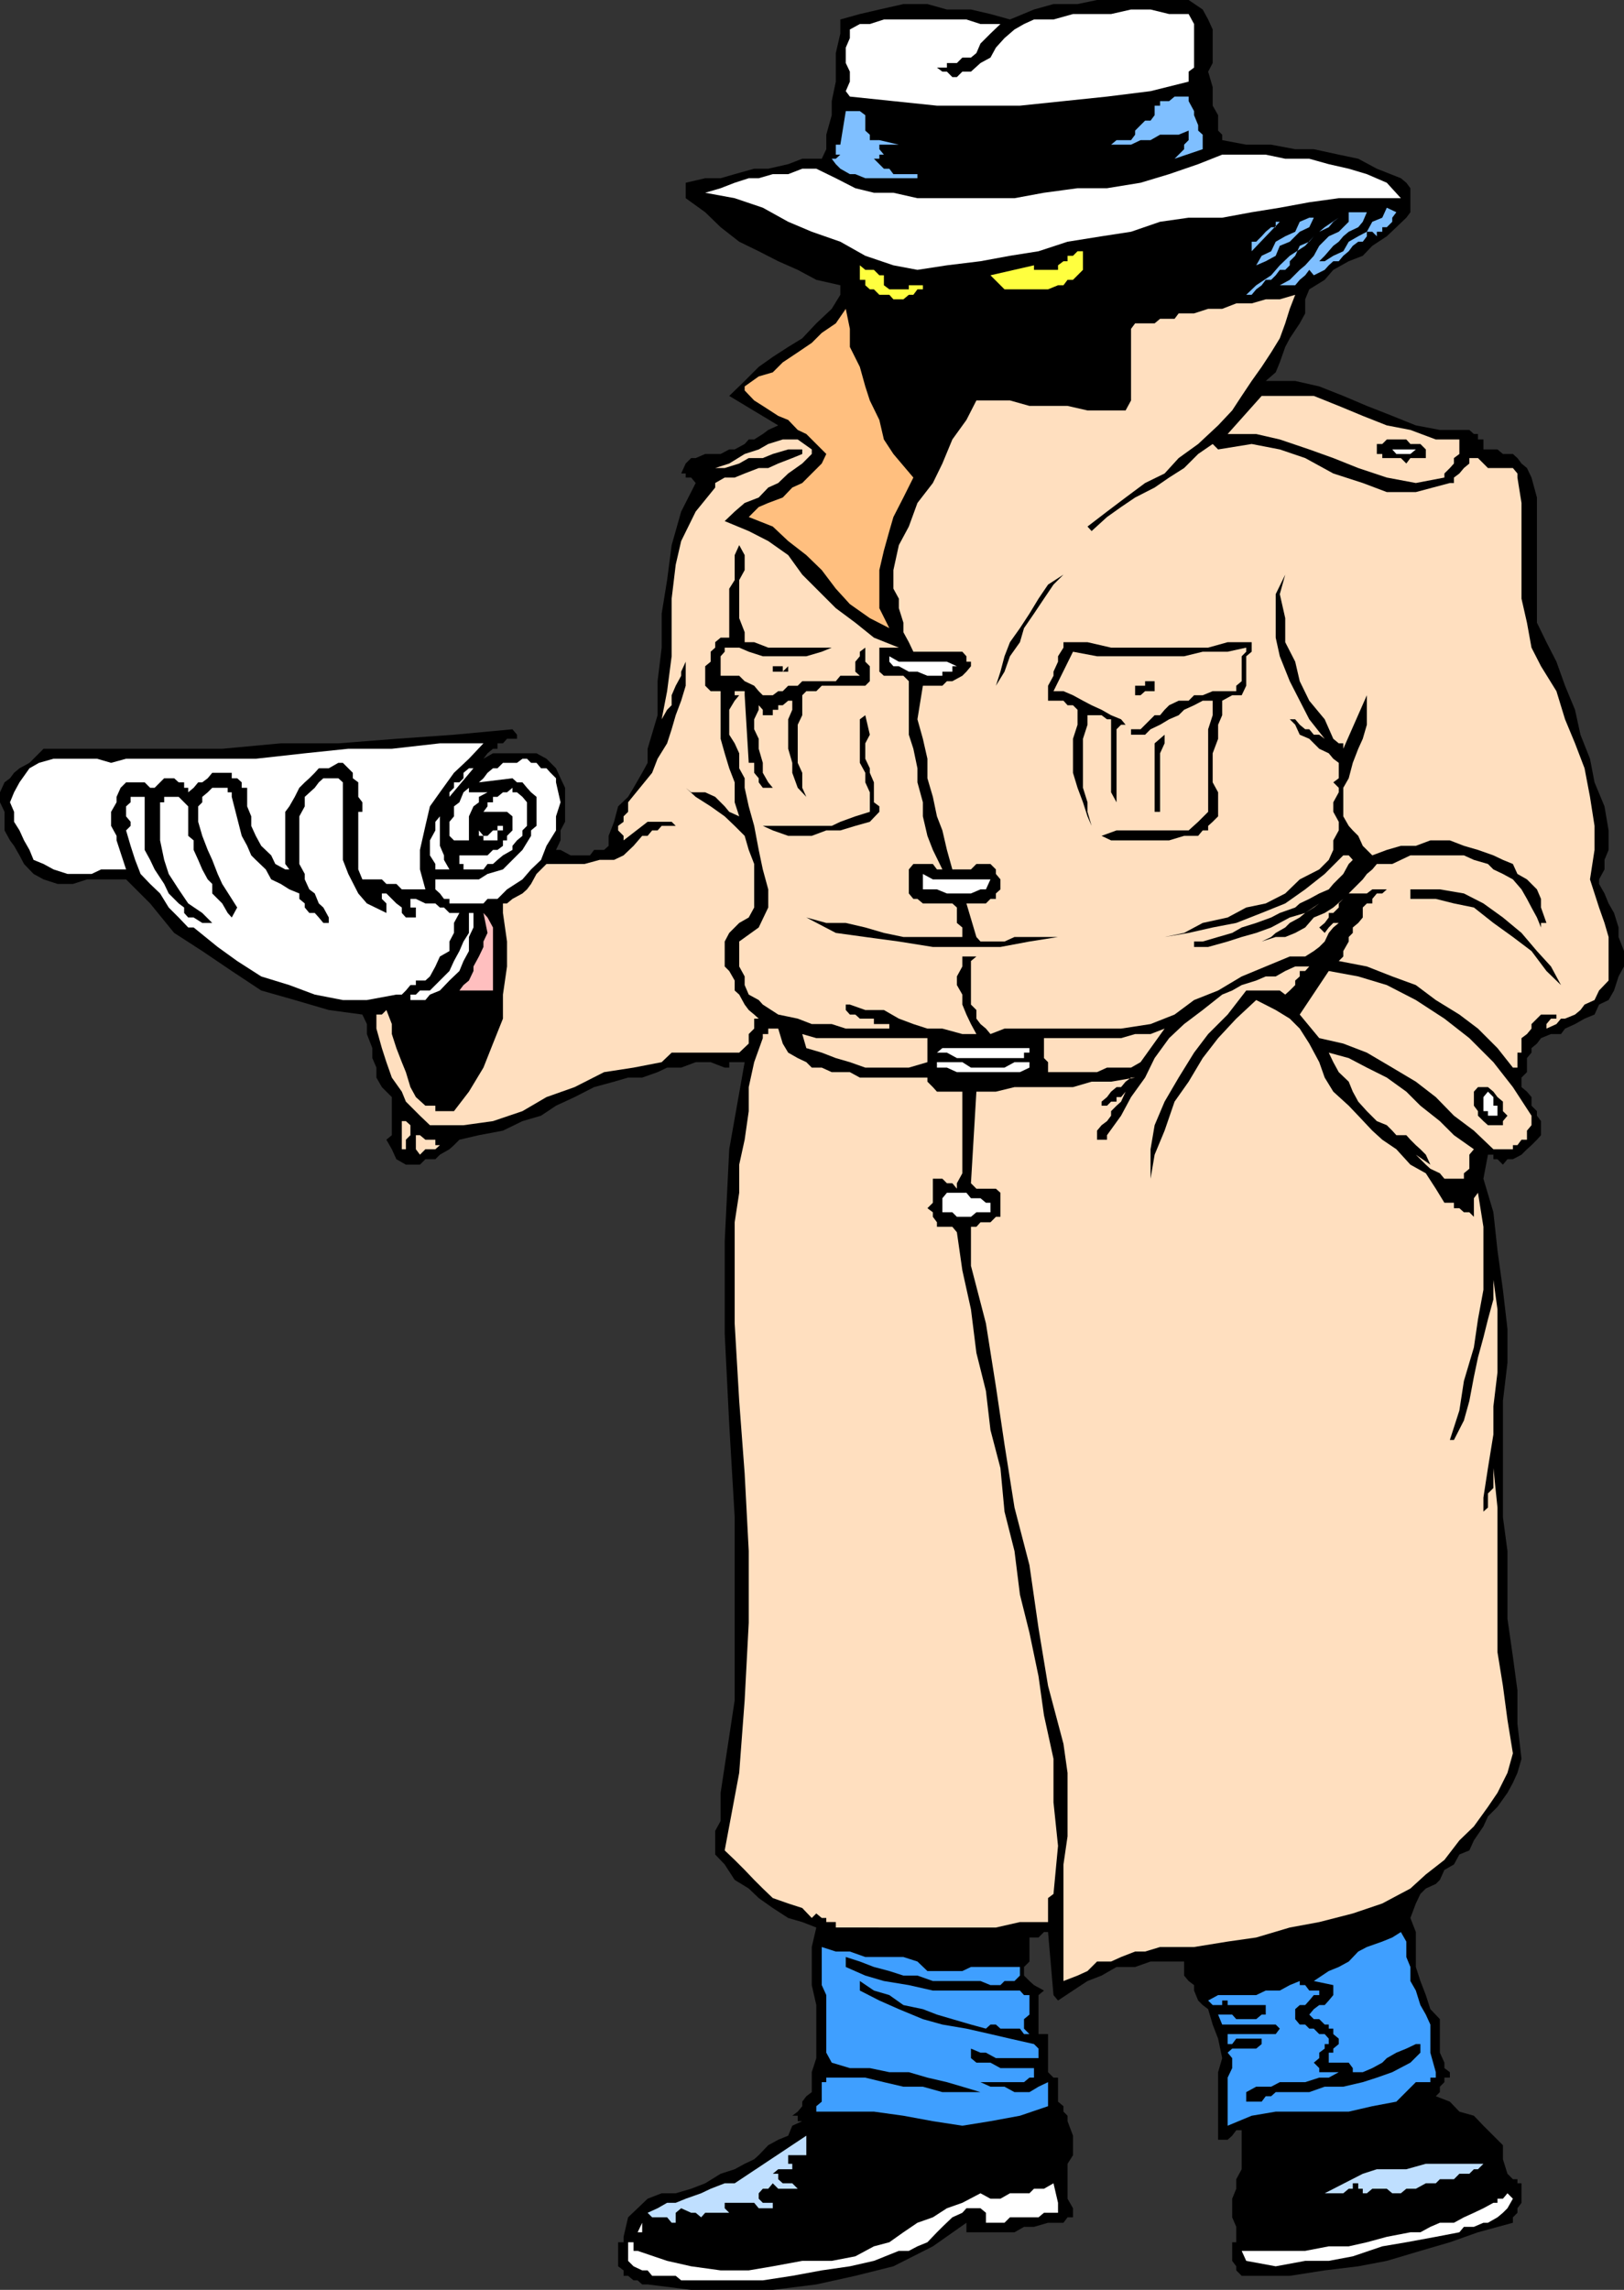
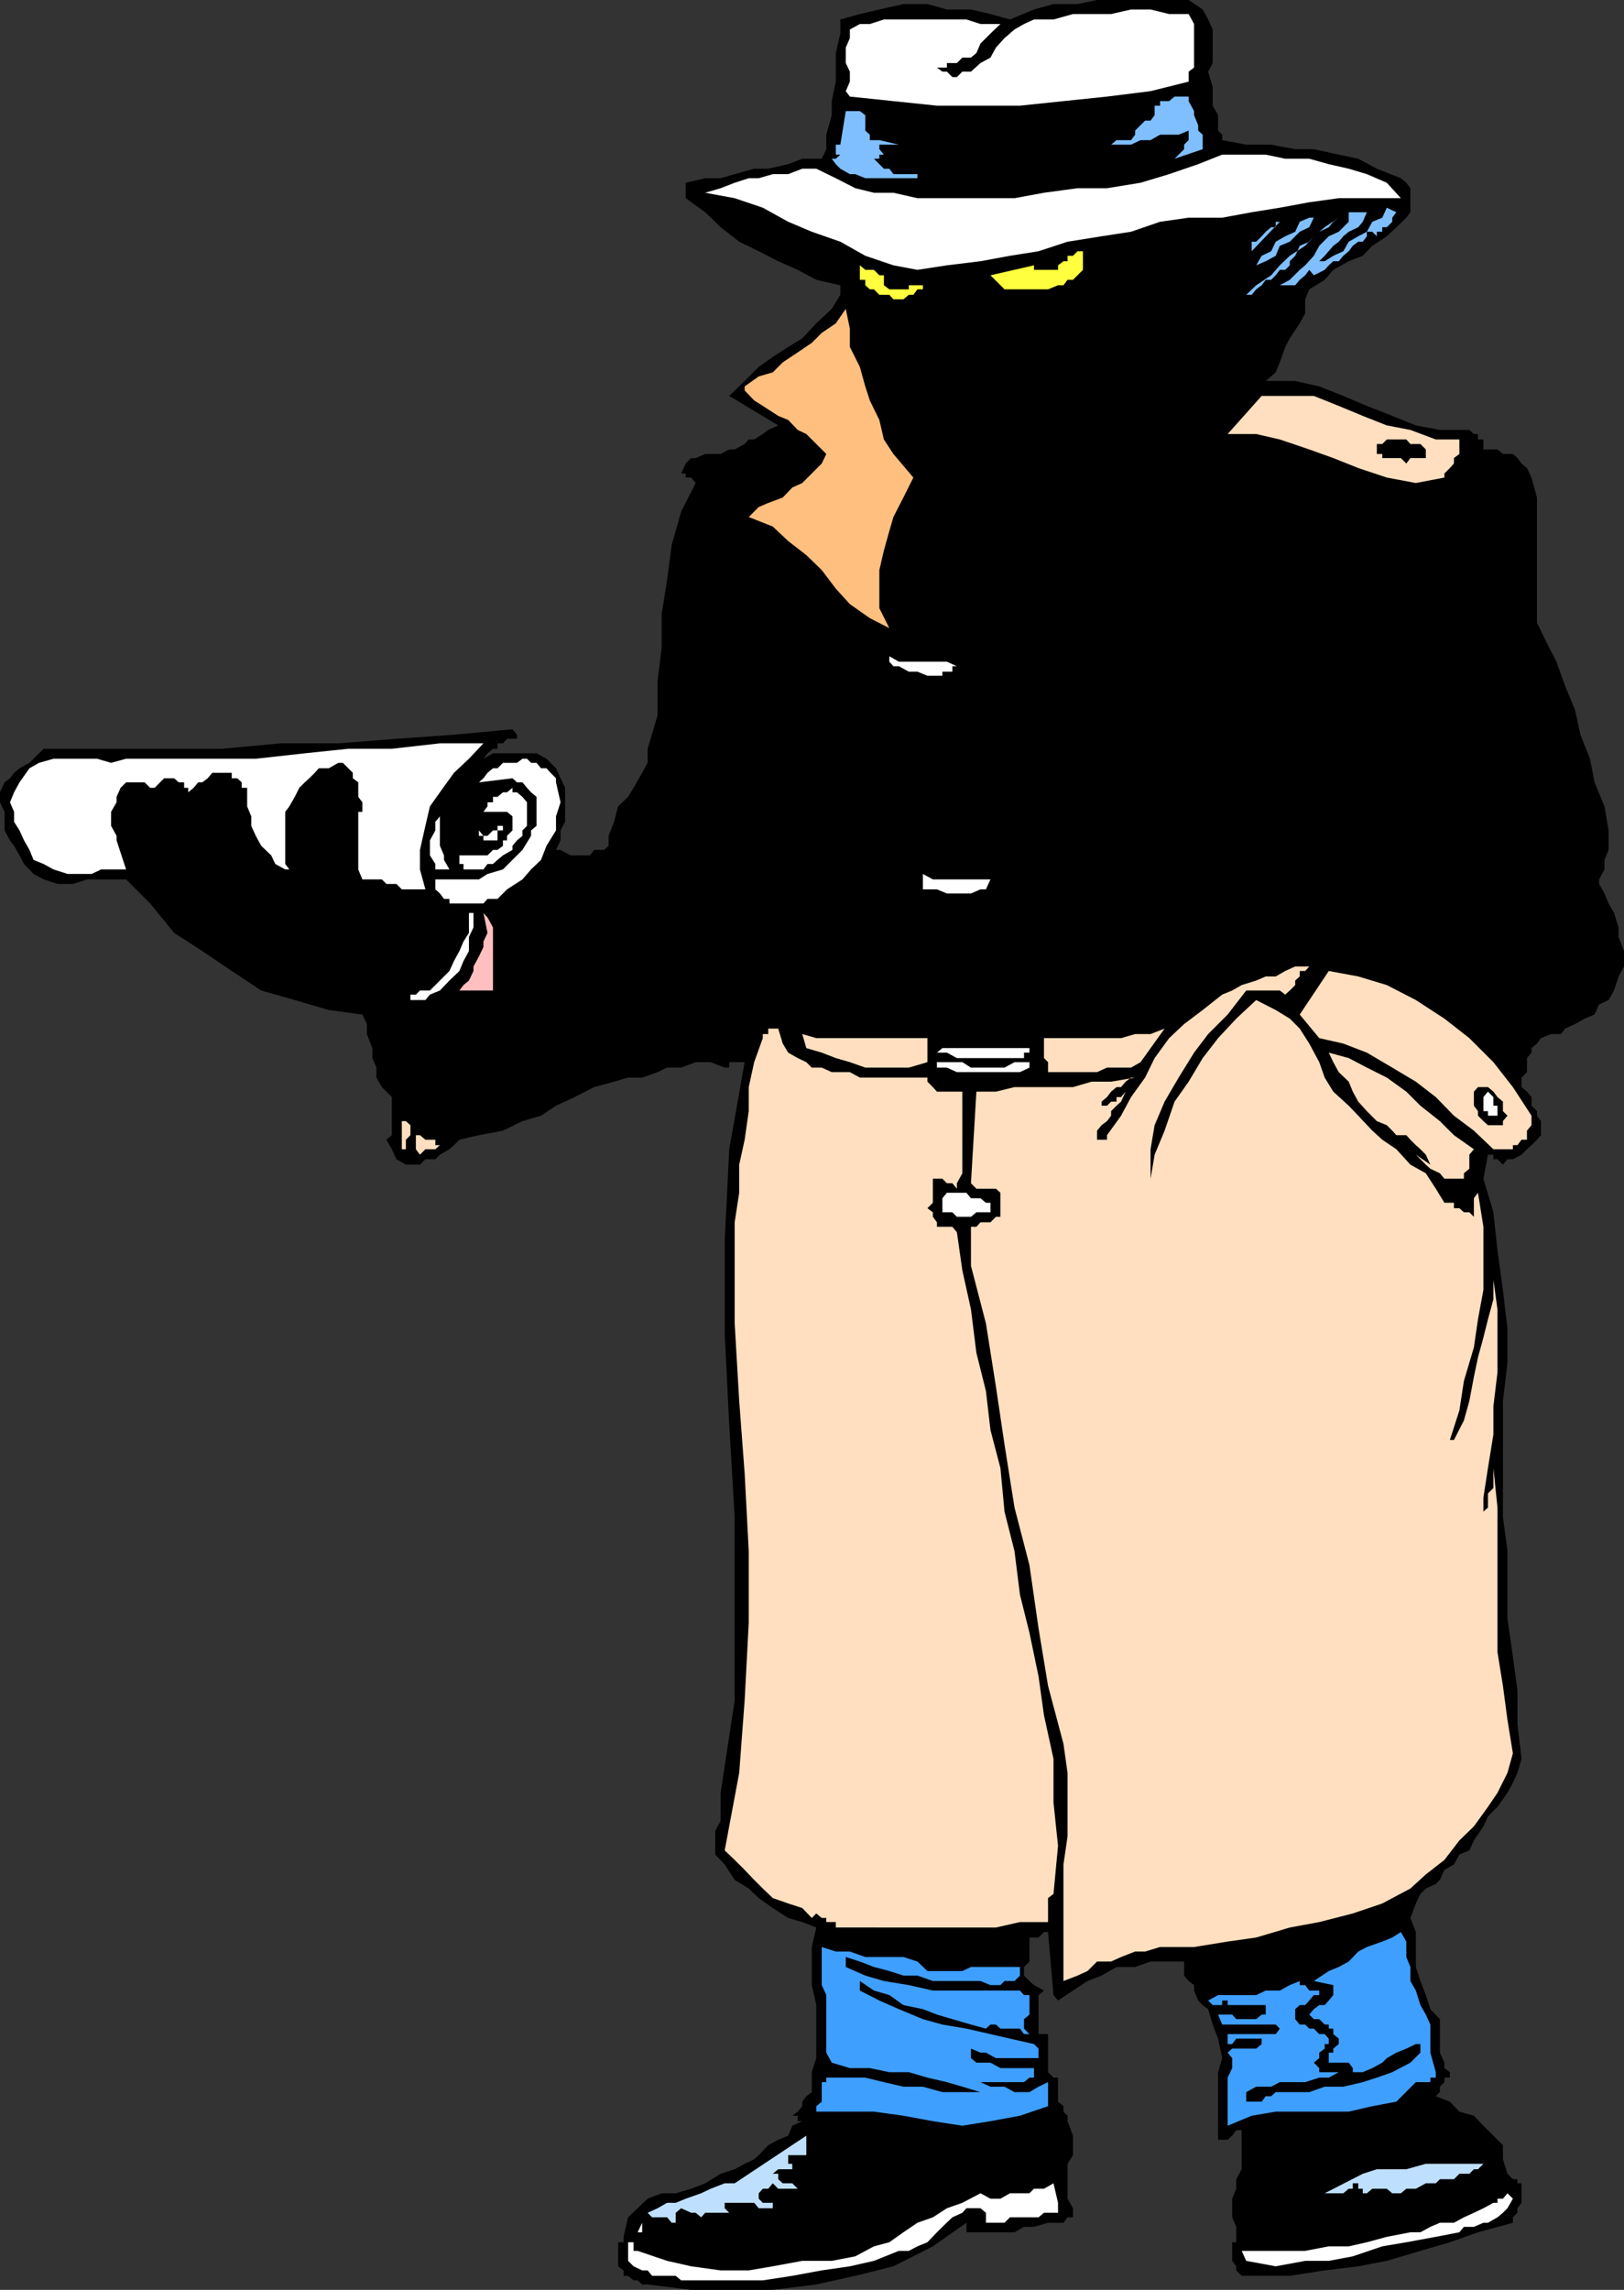
<svg xmlns="http://www.w3.org/2000/svg" width="358.102" height="504.898">
  <rect width="100%" height="100%" fill="#333333" stroke="none" />
  <path d="m265.203 2.098 1.2 2.199 1 2.203v7.398l-1 1.899 1 3.402v4.098l1.199 2.101v3.399l.898.902v1.2l5.3 1h5.5l5.302 1h4.101l5.5 1.199L299.5 35l4.102 2.2 5.3 2.097 1.2 1L311 41.5v5.297L310.102 48l-2.2 2.098-2.101 2-3.2 2.101-2.101 2.2-3.098 1.199L294 59.5l-1.898 2.2-3.399 2.097-.902 2.203v3.098l-1.2 2.199-2.199 3.3-1 1.903-1.199 3.398-.902 2.2L279.1 84h6.5l5.301 1.2 5.301 2.097 5.2 2.203L307 91.7l5.203 2.097 5.297 1h6.5l1 .902h.902v1.2h1.2v2.199h3.101l1.2 1h2.199l1 .902.898 1.2 1.203 1 1 2.097 1.2 4.402v27.598l2.097 4.3 2.203 4.301 1.899 5.301 2.199 5.301 1.199 5.5 2.102 5.297 1 5.203 2.199 5.297.902 5.3v4.301l-.902 2.2v2.101l-1.2 2.2v1l1.2 2.101.902 2.2 1.2 2.097 1 3.203v2.098l1.199 3.101v3.399l-1.2 2.199-1 3.101-1.199 2.102-2.101 1-1 2.2-2.2.898-2.101 1.199-2.2 1-.898 1.203H342l-2.2.898-.898 1.2-1.199 1v1l-1 1.199v3.101l-1.203 1.2v2.101l1.203 1 1 1.2v1.898l1.2 1.203v1l.898 1.2v3.097l-.899 1-1.199 1.203-1 .898-1.203 1.2-1.898 1h-1.2l-1 1.199-1.199-1.2h-.902v-1h-1.2l-1 5.301 2.2 7.399.902 8.402 1.2 8.7 1 8.601v7.5l-1 8.398V334.5l1 7.5v14.898l1.199 8.399 1 7.402v7.399l.898 7.699-.898 3.101-1 2.2-1.2 2.199-2.199 3.101-2.101 2.102-1 2.2-2.102 3.097-1 2.203-2.2.898-1.198 2.2-2.102 1.199-1 2.203-.898.898-2.2 1-1.199 1.2-1 2.101-1.203 3.2 1.203 3.101v7.7l1 3.097 1.2 3.101 1 3.102 2.097 2.2v7.398l1 2.199V456l1.203.898v1.2H318.5v1l-1 1v1.199l-.898.902 3.101 1.2 2.098 2.199 3.199.902 2.102 2.2 4.3 4.3v3.098l1 3.199 1.2 1.203h1v.898h.898v4.301l-.898 1.2v1l-1 1v1.199l-7.7 2.101-6.199 2.2-6.5 1.898-7.402 2.203-6.301 1.2-7.398.898-7.7 1.199h-10.601l-1.2-1.2v-.898l-.898-1.199v-4.102h.899V491l-.899-2.102v-4.101l.899-2.2V480.5l1.199-2.203v-8.598h-1.2l-.898 1.2-1 .898h-2.101v-14.899l.898-3.101-.898-4.297-1.2-3.102-1-3.398-1.199-.902-1-1-.902-2.2V437.7l-1.2-.902-1-1.2V432.5h-7.398l-3.402 1.2h-4.098l-3.3 1.898-3.102 1.199-3.2 2.101-3.3 2.2-1-1.2L231.1 426h-.898L229 427.2h-2v5.3l-1.2 1.2v1.898l1.2 1.199 1 .902 2.203 1.2-1.203 1v8.601h2.102v8.398l1.199 1.2h1v5.3l1.199 1v1.2l.902.902v1.2l1.2 3.198v4.301l-1.2 1.899v7.699l1.2 2.101v2h-1.2l-.902 1.2h-3.398L228 491h-2.2l-2.097 1.2h-10.601v-2.102l-7.399 5.199-8.703 4.402-8.398 2.098-8.602 1.902-9.598 1.2h-18l-9.601-1.2h-1.2l-1-.902h-.898l-1.203-1h-1v-1.2l-1.2-.898v-5.3h1.2v-1.2l1-4.3 2.102-2 2.199-2.102 3.101-1.2H149l3.402-1 3.098-1.199 3.402-2.101 3.098-1 2.203-1.2 2.098-1 1-.898 2.101-2.199 2.2-1.203 2.199-.899.902-2.199 2.2-1h-1V466.5h-1.2l1.2-.902 1-1.2v-1l.898-1.199 1.199-.902v-4.399l1-3.101v-11.7l-1-4.398v-8.402l1-4.297-3.098-1.203-3.101-.899-3.399-2.199-3.101-2.199-2.2-2.102L162 414.5l-2.2-3.402-2.097-2.2V403.7l1.2-2.199v-6.203l3.097-20.4V334.5l-1.2-20.402-1-20.098v-20.203l1-20.399 3.403-19.199h-3.402v1.2h-1l-3.098-1.2h-3.3l-3.2 1.2h-3.101l-2.102 1-3.398 1.199H138.5l-3.098.902-4.402 1.2-4.297 2.198-4.101 1.899L119.3 246l-4.098 1.2-4.3 2.097-5.301 1-4.301 1-1.2 1.203-1 .898-2.101 1.2-1 1h-2.2l-1.198 1.199H89.5l-2.098-1.2-1-2.199-1.199-2.101 1.2-1v-8.399l-2.2-2.199L83 237.598v-2.2l-.898-2.101v-2.2l-1.2-3.097v-2.203l-1-2.098-7.402-1L65 220.5l-7.398-2.102-6.5-4.3-6.5-4.399-6.2-4-5.3-6.5-5.301-5.3h-8.598l-3.101 1h-3.399l-3.101-1-2.2-1.2-2.101-2.199-1-1.902-1.2-2.098-.898-1.203-1.203-2.2V179l-1-2.102V174.7l1-2.199 1.203-.902.899-1.2 1.199-1L6.5 168.2l3.102-3.101H49l12.902-1.2h12.7l12.8-1 12.7-.898L113 160.797l1 1.203v.898h-2.2l-.898 1h-1.199v1.2h-1l-1.203 1-.898 1.199 2.101-1.2h9.598l2.199 1.2 2.102 2.101 1 2.2 1 2.101v7.5l-1 1.899v2.199l-1 2.101h1l2.199 1.2h4.3l.899-1.2h2.203l1-.898v-2.203l1.2-3.098.898-3.402 2.199-2.098 1.203-2 1.899-3.3 1.199-2.2v-3.101l2.199-7.399v-7.5l.902-7.402v-7.5l1.2-7.399 1-7.699 2.101-7.402 3.2-6.297-1-1.203h-1.2v-.899h-1l1-2.199 1.2-1.199h1l2.097-.902h3.402l1.899-1H162l2.203-1.2.899-1h1.199l1.902-1.199 1.2-.902 2.199-1-10.801-6.5L164.203 84l3.098-3.102 3.101-2.199 3.399-2.199 3.101-1.902L180 71.297l3.402-3.2L185.301 65v-2.102L180 61.7l-4.098-2.199-4.3-1.902-4.301-2.2L163 53.297l-4.098-3.2-3.402-3.3-4.297-3.098v-3.402l4.297-1h3.402l3.098-.899 4.3-1.199h3.102l4.399-1L176.902 35h4.301l1-2.102V29.7l1.2-4.3v-3.102L184.3 18v-6.3l1-4.302V4.297l4.3-1.2 4.301-1 5.301-1.199h5.297l4.3 1.2h5.302l4.3 1 4.301 1.199 5.297-2.2 4.3-1.199h5.302l4.3-.898h20.2l3.101 2.098" />
  <path fill="#fff" d="m262.102 3.098 1.199 2.199v9.601l-1.2.899V18l-8.398 2.098-9.601 1.199-9.602 1-9.598 1h-18.3l-9.602-1-9.598-1-.902-1.2.902-2.097v-2.203l-.902-1.899V10.5l.902-2.102V6.5l2.2-1.203h2.199l3.101-1h18.2l3.101 1h4.399l-2.2 2.101-2.199 2.2-.902 2.101-1.2 1h-1.898L211 13.9h-2.2v1h-3.097.899l1.199.898h1L210 17h1l1.203-1.203h1.899l2.101-1.899 2.2-1.199 1.199-2.199 1.898-2.102 2.203-1.898 2.098-1.203 2.199-1h4.3l4.302-1.2H245l4.402-1h4.301l4.098 1h4.3" />
  <path fill="#7fbfff" d="M262.102 21.297v1L263.3 24.5v.898l.902 2.2v1.199l1 .902v3.2L259 35l2.102-2.102v-1l1-1v-2.101l-2.2.902h-4.101l-2.098 1.2H251.5l-2.098 1H245l1.203-1h3.2l.898-1.2v-.902l1.199-1.2h-1.2 1.2l1-1h1.203l.899-1.199v-2.101h1.199v-1h2l1.199-1h3.102m-72.5 3.203 1.199.898v3.399l1 .902v1.2h2.101l4.301 1h-4.3v1l1 1.199h-1V35h-1.2l2.2 2.2h1.199l.898 1.198h5.3v.899h-11.5l-2.198-.899h-1.2l-2.101-1.199-1-1-.899-1.199h.899l1-.902h-1v-2.2h1L186.5 24.5h3.102" />
  <path fill="#fff" d="m305.8 40.297 3.102 3.402h-13.699l-6.5.899-6.5 1.199-6.203 1L269.5 48h-7.398l-6.301.898-6.399 2.2-6.5 1-7.5 1.199L229 55.398l-6.297 1-6.5 1.2-7.402.902-6.5 1-5.301-1-6.2-2.102-5.5-3.101-6.3-2.2-5.2-2.199-5.597-3.101L162 43.699l-6.5-1.199 3.402-1L162 40.297l3.102-1h2.199l3.101-.899h3.399l3.101-1.199H180l4.3 2.098 4.302 2.203 4.101 1H197l5.3 1.2h21.403l6.5-1.2 7.399-1h6.5l7.398-1.203 6.3-1.899 6.403-2.199 5.297-2.101h9.602l4.3.902h5.301L293 36.2l4.402 1 4 1.198 4.399 1.899" />
  <path fill="#7fbfff" d="M307.902 46.797 307 48v.898l-1.2 1.2h-1v1h-1.198v1l-1-1h-1.2v1l-.902 1.199h-1l-1.2.902-.898 1.2-1.199 1-1 1.199H294l-1 .902-.898 1-2.399 1.2-1-1.2-.902 1.2-1.2 1-1 1.198h-3.398l2.2-1.199 2.199-2.199 1.199-1 1.902-2.102 1.2-2.199L293 52.098l2.203-1 2.2-2.2v-2.101h4l-.903 2.101-1 1.2-2.098 1-1.199 1-1 1.199-1.203.902-1.898 2.2-1.2 1.199h1.2l1.898-1.2 2.203-1 1.2-2.101 2.097-1.2 1.902-1 1.2-2.199L304.8 48l1-2.203 2.101 1M295.203 48l-1.203.898-1 1.2-2.098 1-1.199 1-1 1.199-2.101.902-1 2.2-1.2 1.199v.902l-1 1h-1.199l-.902 1.2-1 1h-1.2l-.898 1.198-1.203.899L276 65h-1.2l2.2-2.102 3.3-2.199 1.903-2.199 2.2-2.102L287.8 54.2l1.902-2.101 2.399-2L295.203 48m-5.5 0-1 2.098-2.101 1-2.2 2.199-2.199.902-.902 2.2-2.2 1.199L277 58.5l-2.2 1 2.2-1 1.203-2.102 2.098-1 1-2.101 2.101-1.2 2.2-1 1-2.199 2.101-.898h1M276 55.398v-2.101h1l1.203-1.2.899-1 1.199-1h1v-1.199h.902l-6.203 6.5" />
  <path fill="#ffff3f" d="M238.8 55.398V59.5l-2.198 2.2h-1.2l-.902 1.198h-1.2l-2.198.899H221.5l-3.098-3.098L228 58.5v1h5.3v-1l1.2-.902h.902v-1.2h1.2l1-1h1.199m-43.899 7.5 1.2.899h4.3v-.899h3.098v.899h-1.2L201.403 65h-1l-1.199 1H197l-.898-1h-2.2l-1.199-1.203h-.902l-1-.899V61.7h-1.2v-3.2l1.2 1h1.902l1.2 1.2h1v2.198" />
-   <path fill="#ffdfbf" d="m271.703 90.5-3.101 3.297-4.399 4.101-4.3 3.102-3.102 3.398-4.301 2.102-4.297 3.2-4.101 3.097-4.301 3.3.902 1 3.399-3.097 3.101-2.203 3.098-2.098 4.3-2.199 3.2-2.203 3.3-2.098 3.102-3.101 3.2-2.2 1.199 1.2 7.398-1.2 6.203 1.2 5.598 1.902 6.199 3.398 6.5 2.102 5.3 2h6.403l7.5-2h.899v-1.203l1.199-.899 1-1.199 1.199-1V101h1.902l2.2 2.2h5.5l1 1.198v.899l.898 5.601V132l1.203 5.297 1 5.5 2.098 4.101 3.402 5.5 1.899 6.2 2.199 5.3 2.101 5.5 1.2 6.301 1 6.399v5.3l-1 6.5 1 3.102 1 3.098 1.199 3.402.902 3.098v9.601l-2.101 2.2-1 2.101-2.2 1-.902 1.2-1.2 1-2.198.898h-.899l-1 1.199-2.203 1v-1l1-1.2h1.203v-.898h-3.402l-2.098 2.098v1l-1 1.203-1.203.898v3.2h-.898v3.3h-1l-3.399-4.3-4.3-4.301-4.102-3.098-5.2-3.199-4.398-3.3-5.203-1.903-5.598-2.2-6.199-1.199 1-1V209.7l1.2-2.101v-1l.898-.899v-1.2l1.199-1 1-1.203v-2.2l.902-.898h1.2v-1l1-1.199h1.199l1-.902h-3.2l-1.199.902h-4l.899-.902 2.199-2.2.902-1.199 1.2-1 1-1.199H307l1.902-.902 2.098-1h11.8l2.2 1 3.102.902 1.199 1.2 2.101 1 2.2 1.198 1.898 2.2 1.203 2.101 1 1.899 1.2 2.199.898 2.203v-1H341l-1.2-3.402v-1.899l-.898-2.101-2.199-2.2-2.101-1.199-1-2.199-2.2-.902-2.101-1-3.399-1.2-3.101-.898-3.098-1.203h-4.3l-3.2 1.203h-3.3l-3.102.898-3.2 1.2-1.199-1.2-.902-.898-1-2.203-1.2-1.2-.898-1-1.199-2.097v-6.3l1.2-2.102.898-3.399 1.199-3.101 1-2.2.902-3.101v-6.5l-5.199 11.8v-1.199h-1l-1.203-1-1.898-4.3-3.399-4.098-2.101-4.3-1-4.302-2.2-4.3v-5.301L282.203 131l1.2-4.3-2.102 4.3v9.598l.902 4.101 2.2 5.5 2.199 4.301 2.101 4.098 3.399 4.3-1.2-.898h-1.199l-1-1.203h-.902l-1.2-1-1-1.2h-1.199l-1-.898 1 .899 1.2 1.199 1 2.203 2.101.898 2.2 2.2 2.097 1 1 1.199 1.203.902v3.399L294 172.5l1.203 1.2v1L294 176.897V179l1.203 2.2v1.898L294 185.297v2.101l-1 2.2-2.098 2.101-4.3 2.2-3.2 3.101-4.3 2.2-4.301.898-4.098 2.199-5.5 1.203-4.101 2.2-4.301.898 5.3-.899 5.301-1.199 5.2-1 5.601-2.203 5.2-2.098 4.398-3.101 4.3-3.399 4.102-4.101h1.2l.898 1-.899.902-1.199 2.2-2.203 2.198-1 1.2-2.098.902-2.199 1.2-2.101 1-1 .898-3.399 1.199-1.902 1L277 203.5l-3.2 1-2.097 1.2-3.101.898-3.399 1h-1.902v1.199h3.101l4.301-1.2 3.098-1L277 205.7l3.3-1.199 4.102-2.203 3.399-1 3.101-2.098-1.199.899-1.902 1.199-1.2 1-2.199 1.203-1 1-2.101 1.2-1 .898-2.098 1 3.098-1h2.101l2.2-.899 2.199-1.199 1.902-2.203 2.399-1 1.898-1.2 2.203-1.898-1 1v.899L294 201.297h-1v1l-.898 1.203-1.2 1 1.2 1.2.898-1.2 1-1h1.203l-1.203 1-1 1.2-.898 1.898-1.2 1.199-1.199.902-1.902 1.2h-3.399l-10.601 4.398-5.2 3.101-5.3 2.102-4.301 3.2-5.297 2.097-6.5 1H221.5L218.402 228l-1-1.203-1.199-1-.902-1.2V222.7l-1.2-1.199v-9.602l1.2-1h-3.098v2.2L211 215.297v1.902l1.203 2.098v2.203l.899 2.2 1 2.097L215.3 228h-3.098l-4.402-1.203h-3.3l-3.098-1-3.199-1.2-3.3-1.898H190.8l-3.399-1.199h-.902v1.2l.902 1h1.2l1 .898h3.101v1.199h3.399v1h2.101H186.5l-3.098-1H179l-3.098-1.2-4.3-.898-3.399-2.199-.902-1-2.2-1.203-.898-2.098v-1.902l-1.203-2.2v-5.5l4.3-3.097 2.102-4.402v-4l-1.199-4.399-.902-4.3-1-5.301-1.2-4.301-.898-4.098v-2.101l-1.203-2.2v-3.3l-1-2.2-1.2-1.898v-5.5l1.2-2 1-1.203h-1v-.899h2.203v.899l.899 14.902h1.199v2.2l1 1.199v.902l.902 1.2h2.2l-1-1.2-1.2-2.102V168.2l-.902-3.101v-2.2l-1-2.101v-2.2l1-2.097v-2 1l.902 1v1.2h2.2v-1.2h1.199v-1h1l1.199-1h.902v-1.203 3.203l-.902 2.098v6.5l.902 3.101v2.2l1.2 3.3 1.898 2-.899-2v-3.3l-1-2.2v-8.402l1-2.098v-4.402l.899-.899H180l1.203-1.199h9.598l1-1v-3.3l-1-1v-3.102l-1.2.902v1l-1 1.2v2.199l1 .902h-4.3l-1 1.2h-7.399l-1 1h-2.101l-1.2 1.198h-1l-1.199.899h-2.199l-.902-.899-1-1.199-2.098-1L163 149h-4.098v-4.3l.899-1v-.903H163l2.102.902 3.101 1h9.598l3.402-1 2.2-.902h-14l-3.102-1.2h-2.098v-2.199L163 136.297v-8.399l1.203-2.199v-3.3l-1.203-2.2-1 2.2v5.5l-1.2 1.898v10.8h-1.898l-1.199 1v1.2l-1 .902v2.2l-1.203 1v4.3l1.203 1.2h2.2v10.5l.898 3.199 1 3.3L162 172.5v4.398l1 3.102-2.2-1-1-1.203-2.097-2.098-2.203-1h-3.098l-1.199-1 2.2 2 3.3 2.098 3.098 2.203 2.199 2.098 2.203 2.199.899 3.101 1.199 3.102v9.598l-1.2 2.199L163 203.5l-2.2 2.2-1 1.898v5.5l1 1 1.2 2.101v2.2l1 .898 1.203 2.203.899 1.2 1.199 1 1 .898h-1v2.199L165.1 228v2.098l-2.101 2h-14.898l-2.2 2.101-6.199 1.2-6.5 1-6.5 3.3-6.203 2.2-5.297 3.101-6.5 2.2-6.5.898H94.8L92.6 246l-3.101-3.102-.898-2.199-2.2-3.101-1.199-3.399-1-3.101L83 226.797v-3.098h1.203l1-1 1.2 3.098V228l1 3.098 1.199 3.101.898 2.2 1 3.3 1.203 2.2 2.098 1.898H96V245h4.102l3.3-4.3 3.2-5.302 2.101-5.3 2.2-5.5v-5.301l.898-6.2v-5.5l-.899-6.3v-2.098h.899l1.199-1 2.203-1.199 1-.902.899-1.2 1.199-2.199 2.199-2.199h8.402l3.301-.902h3.2l2.097-1 2.203-2.098 1.899-2.203h1.199l1-1.2H145l.902-1h4.301H149l-.898-.898H142.8l-5.301 4.098v-1l-1.2-1.2v-1l1.2-.898V180l1-1v-2.102l5.3-6.5 1.2-3.101 2.102-3.399 1-3.101.898-3.098 1.203-3.199 1-3.3v-7.5 2.198l-1 2.2V149L149 151.2l-.898 2.097v2.203l-1 1-1.2 2.098 1.2-6.2 1-7.699V132l.898-7.5 1.203-5.203 3.2-6.5 4.3-5.297v-1l2.098-1.203H162l2.203-.899 3.098-1.199h2.101l2.2-1 3.101-1.199 2.2-.902v-1H173.8l-3.399 1-2.199.902h-3.101L163 102.2l-3.2 1h-5.198 3.101l3.098-1 3.402-2.102 3.098-1 2.101-1.2 3.2-1h3.3l3.098 2.2v1l-2.098 2.101-3.101 2.2-2.2 2.101-2.199 1-2.101 2.2-3.098 1.198-2.203 1.899-2.2 2.101 5.302 2.2 4.3 2.199 4.399 3.101 3.101 4.301 7.399 7.399 4.3 3.199 4.102 3.3 5.5 2.2h-4.3v5.3l1 .903h4.3l1.2 1.2V162l1 3.098.898 4.3v3.102l1.199 4.398V180l1 4.297 1.203 3.101 2.098 4.301h-1.2l-.898-1.199h-4.3l-1 1.2v5.3l1 1.2h.898l1.199 1h6.5l1 .898v3.402l1.203 1v2.098h-13l-4.3-.899-4.102-1.199-4.301-1h-4.297l-4.402-1.203 6.5 3.402 6.5.899 7.402 1 7.5 1.199h14.899l6.398-1.2 6.3-1h-9.597l-2.203 1h-5.297l-.902-1-2.2-7.398h4.301l1-1h1.2V197l1-.902v-2.2l-1-1.199v-1l-1.2-1.199h-3.101l-1.2 1.2H210l-1.2-4.302-1-4.3-1.198-3.098-.899-4.3-1.203-4.102v-4.301l-1-4.399-1.2-4.3 1.2-7.399h4.3l1-1h1.2l2.203-1.199.899-.902 1-1.2v-1h-1V144.7l-.899-1h-10.8l-1-2.101-1.2-2.2v-2.101l-1-3.2V132L197 129.797v-4.098l1.203-5.5 2.2-4.101 1.898-5.2 3.402-4.398 2.098-4.3L210 96.897l3.102-4.3 2.199-4.301h7.402L227 89.5h8.402l4.399 1h8.402l1.2-2.203V72.5l.898-1.203h4.3l1.2-1H259l.902-1.2h3.399l3.101-1h3.098l3.102-1.199H276l3.102-.898h3.101l3.399-1-1.2 3.098-1 3.199-1.199 3.3-1.902 3.102-2.098 3.2L276 84l-2.2 3.297-2.097 3.203" />
  <path fill="#ffbf7f" d="m197 100.098 4.402 5.199-2.199 4.402L197 114l-.898 3.098-1.2 4.3-1 4.301v8.399l2.2 4.402-4.301-2.203-4.399-3.098-3.101-3.402-3.098-4.098-3.402-3.3-4-3.102-3.399-3.2-5.3-2.097 2.199-2.203 2.101-.899 3.2-1.199 2.101-2.199 2.2-1 2.097-2.102 2.203-2.199 1-2.101-2.203-2.2-2.2-2.199-1.898-.902-2.101-2.2-2.2-.898-3.398-2.199-1.902-1.203-2.098-2.2V85.2l3.098-2.2 3.101-.902 2.2-2.2 3.3-2.199L179 75.598l2.203-2.2 3.098-2.101 2.199-3.2.902 4.403v4l2.2 4.398L190.8 85.2l1 3.098 2.101 4.3 1 4.301 2.098 3.2" />
  <path fill="#ffdfbf" d="M321.8 96.898v3.2l-1.198.902v1.2l-.899 1-1.203 1.198v.899l-6.297 1.203-6.402-1.203-6.301-2.098L294 101l-5.297-1.902-6.5-2.2L277 95.7h-6.297l7.5-8.402h11.5l5.5 2.203 5.297 2.2 5.3 2.097 5.2 1 5.602 2.101h5.199" />
  <path d="M314.402 100.098V101H311l-.898 1.2-1.2-1.2h-4.101v-.902h-1.2v-2.2h1.2l1-1h4.3l.899 1h2.203l1.2 1.2v1" />
-   <path fill="#fff" d="m312.203 99.098-1.203 1h-3.098l-.902-1h5.203" />
  <path d="m219.602 151.2 1-3.102.898-3.399 1.203-3.101 2.2-3.098 2.097-3.203 2-3.297 2.102-3.102 3.398-2.199-2.2 2.2-2.097 3.101-2.203 3.297-2.2 3.203-.898 3.098-2.199 3.101-1.203 3.399-1.898 3.101M276 141.598v2.101l-1.2 1v6.5l-1 2.098h-2.097L269.5 154.5v3.2l-.898 2.097v3.101l-1.2 3.2v6.402l1.2 2.2v5.3l-1.2 1.2-1 .898v1h-1.199l-1 1.199h-3.101l-3.301 1H245l-2.098-1 3.301-1.2h15.899l2.101-1.898 2.2-2.199v-18.203l1-3.098V154.5h-2.2l-1.902 1-2.2 1-1.199 1.2-2.101.898-2 1.199-2.098 1L252.5 162h-3.098v-1.203h2.098l1-1 1.203-1.2.899-.898h1.199l1-1.199 1-1 2.101-1h2.2l1.199-1.203h1.902l2.2-.899h5.199V151.2l1.199-1v-5.5l1-1v-.902l-4.098.902h-5.5l-4.101 1h-19.2l-5.3-1-4.301 8.7h2.199l2.102.898 2.199 1.203 1.902 1 2.2 1 2.097 1.2 2.203.898 1 1.199h-1l-1 1V180v-3.102L245 174.7v-16.101h-.898l-1.2-.899h-3.101v2.098l-1 3.101V173.7l1 3.2v2.1l.902 3.098-.902-2.098-1-3.102-1.2-3.199-1-3.3v-7.5l1-3.102V156.5l-1-1h-1.199l-.902-1h-3.398v-3.3l1.199-2.2v-.902l1-2.2V144.7l1.199-1.902v-1.2h5.3l5.2 1.2h21.402l4.301-1.2H276" />
  <path fill="#fff" d="M211 146.898h-1v1.2h-2.2V149h-3.3l-2.2-.902h-1.898l-2.199-1.2H197l-.898-1V144.7l2.101 1.2h10.598l2.199 1" />
  <path d="M173.8 146.898v1.2h-3.398v-1.2h2.2v1.2l1.199-1.2m80.801 3.302v2.198H252.5l-1 .899v1.203-1.203h-1.2v-2.098h2.2v-1h2.102M191.8 162l-1 1.898v3.399l1 2.101v1l.903 2.102v4.398l1.2.899V179l-2.102 2.2-3.2.898-3.3 1h-3.098L179 184.297h-5.2l-3.398-1.2-2.199-1h15.2l1.898-.898 3.3-1.199 3.2-1v-4.3l-1-2.2v-2.102l-1.2-2.199v-9.601l1.2-.899 1 4.301m63.999 17h-1.198v-15.102L256.8 162v1.898l-1 2.2V179" />
  <path fill="#fff" d="m106.602 163.898-3.2 3.399-3.3 3.101L97 174.7l-2.2 3.098-1 4.3-1.198 5.301v4.301l1.199 4.399h-5.2l-1.199-1.2h-2.199l-1-1h-4.3L79 191.7V179h.902v-2.102L79 175.7v-3.2l-1.2-.902v-1.2l-2.198-2.199h-1l-2.102 1.2h-2.2l-.898 1-1.199 1.199-1 .902L66 173.7l-1 2-1.2 2.097-.898 1.203v11.5l.899 1.2h-.899l-2.199-1.2-.902-1.902-2.2-2.098-1.199-2.203-1-2.2V180l-.902-2.203v-4.098h-1.2V172.5l-1-.902h-1.198v-1.2H46.8l-1 1.2-1.2.902h-.898l-1 1.2-1.203 1v-1h-.898v-1.2h-1.2l-1-.902h-2.199l-2.101 2.101h-1l-1.2-1.199H27.8l-1.2 1.2-.898 2v1.198L24.5 179v3.098l1.203 2.199v1l2.098 6.402h-5.5l-2.098 1h-5.3l-3.102-1-2.2-1.199-2.199-.902-.902-2.2-1.2-2.101-1-2.2-1.198-1.898V179l-.899-2.102.899-2.199L4.3 172.5l2.199-3.102 2.102-1.199 3.199-.902h9.601l3.098.902 3.3-.902h28.602l10.801-1.2 9.598-1h9.601L97 163.899h9.602m16 8.601 1 4.398-1 3.102v3.098L120.5 186.5l-1.2 3.098-2.198 2.101-1.899 2.2-3.402 2.199-.899.902-1.199 1.2H107.5l-.898 1h-7.5v-1h-1.2L97 197l-1-.902v-2.2h9.602l1.898-1.199 3.402-1 2.098-2.101 2.203-2.2 1.899-3.101v-1.2l1.199-1V175.7l-1.2-1-.898-1-1-1.199H114l-1-.902-7.398.902 1-.902.898-1.2 1.203-1h1l1.2-1.199H114l1.203-.902h1l.899.902h1.199l1 1.2h1.199l.902 1 1.2 1.199v.902" />
-   <path fill="#fff" d="M99.102 175.7v-1l1-1v-1.2h1.199l.902-.902v-1.2l1.2-1h1l-5.301 6.301m-23.5-1.999v15.898l1.199 3.101L79 197l1.902 2.2 4.301 2.097v-2.098l-1-1V197h1l2.2 2.2 1.199.898v1.199l.898 1h2.203v-2.2H90.5V198.2h1.203l2.098 1H96l1 .899h.902l1.2 1.199h2.199l-1.2 2.203v2.2l-1 1.898v2.101L97 210.9l-1 2.199-1.2 2.199-1 .902h-2.097v1H90.5l-1 1.2-.898.898h-1.2l-6.5 1.203h-5.3l-6.2-1.203-5.601-2.098-6.2-1.902-5.3-3.399L48 208.797l-5.297-4.297H41.5l-2.098-2.203-2.199-2.2L35.301 197l-2.2-2.102L31 192.7l-1.2-3.101-1-3.098-1-3.402 1-1v-.899l-1-1.199v-2.203l1-.899V175.7h3.102v11.7l1.2 2.199 1 2.101 2.101 3.2 1 2.101 2.2 2.2 1.199.898v1.199l.898 1h1.203l1.899 1.203H46.8l-2.2-2.203-3.101-2.098-2.098-3.101-2.199-3.399-1-3.101-.902-4.301v-8.399h.902V175.7h3.2l2.097 2.098v6.5l1.203 1v2.101l1 2.2.899 2.101 1.199 2.2 1 1v2.1l2.2 2.2 1.203 2.097.899 1 1.199-2.2-1.2-1.898L49 194.9l-1-2.2-1.2-3.101-1-2.2-1.198-3.101-.899-3.098v-3.402l.899-.899V175.7l1.199-1 1-1h3.402v1h.899v1l2.199 8.598L54.5 186.5l.902 2.098 1 1 2.2 2.101 1.199 2.2 2.101 1 1.899 1.199L66 197v1.2l1.203 1v.898l1 1.199h1.2l.898 1 1 1.203H72.5v-1.203l-1.2-2.2-1-.898-.898-2.199-1.199-.902-1-2.2V192.7L66 190.5V180l1.203-2.203v-2.098l2.2-2 .898-1.199 1-.902h3.3l1 .902v1.2m31.899 1-1.898 1v1.198l-1.2.899-1 2.203v5.297h-3.3l-1-1v-3.098l1-1.199v-2.203l1.199-.899.902-2.199 1.2-1v1h4.097" />
  <path fill="#fff" d="M116.203 177.797v4.3l-1 1v1.2l-1.203 1-1 1.203v.898l-2.098 1.2-1.199 1-1 .902H107.5l-.898 1.2h-4.399v-1.2h-.902v-1.902h6.199l1.203-1.2h1l1.2-.898v-1.203h.898v-1l1.199-1.2V180l-1.2-1h-5.198l.898-1.203v-.899h1.203V175.7h1l1.2-1h.898l1.199-1v1h1l1.203 1 1 1.2v.898M99.102 191.7H96v-1.2l-1.2-1.902v-3.301l1.2-2.2V181.2l1-1.2.902-2.203 1.2-2.098-1.2 2.098L97 180v6.5l.902 2.098v1l1.2 2.101" />
  <path fill="#fff" d="M107.5 185.297v1.203-1.203h-.898v-1h-1v-1.2l1 1.2h.898l1.203-1.2h1v-1h1.2v1h-1.2v2.2H107.5m110.902 8.601-1 2.2h-1.199l-2.101.902H208.8l-2.2-.902h-3.1v-3.399l2.203 1.2h12.7" />
  <path d="M344.203 217.2 341 214.097l-3.297-4.399-4.101-3.101-4.301-3.098-4.301-3.402-4.398-.899-4-1H311v-2.101h6.5l5.3.902 4.302 2.2 4.3 3.097 4.098 3.402 3.402 4 3.098 3.399 2.203 4.101" />
  <path fill="#ffbfbf" d="M108.703 218.398h-7.402l.902-1.199 1.2-1 1-2.101v-1l1.199-2.2 1-2.101v-1.2l.898-1.898-.898-4.402.898 1 1.203 2.203v13.898" />
  <path fill="#fff" d="M104.402 201.297v3.203l-1 2.098v3.101l-1.199 2.2-.902 2.199-2.2 2.101L97 218.4l-2.2.898-1 1.203h-3.3v-1.203h1.203l.899-.899H94.8l4.3-4.3 1-2.2 1.2-2.199.902-2.101 1.2-1.899v-4.402h1" />
  <path fill="#ffdfbf" d="m283.402 219.297-1.199-.899h-7.402l-4.098 5.301-4.3 4.301-3.102 4.098-3.399 5.5-3.101 5.3-2.2 5.2-.898 5.3v6.5l.899-5.3 2.199-5.301 2.199-6.399 3.102-4.398 3.101-5.203 3.399-4.399 4-4.3L277 220.5l4.3 2.2 3.102 1.898 2.2 2.199 2.101 3.3 2.2 4.102 1.199 3.399 1.898 3.101 3.402 3.098L299.5 246l3.102 3.297 2.199 2 3.101 2.101 3.098 3.399 3.402 1.902 2.2 3.399 1.898 3.101h2.102v1.2h1.199l1 .898H324l1 1v-4.098l.902-1.199 1.2 7.5v13.898l-1.2 6.5-.902 6.2-2.2 7.402-1 6.5-2.097 6.5h.899l2.199-4.3 1.199-4.302 1-5.3.902-4.301 1.2-4.399 1-4 1.199-4.398v-4.3l.902 6.5v13.898l-.902 7.5v6.199l-1.2 7.402-1 6.5v6.5-3.402l1-.899v-3.101l1.2-1.2V323.7l.902 8.7v31.898l1.2 7.402 1 7.5 1.199 7.399-1.2 4.3-2.199 4.399-2.101 3.101L325 402.7l-3.2 3.098-3.3 4.3-4.098 3.2-3.402 3.101-6.2 3.301-6.5 2.2-7.398 1.898-6.5 1.203-7.402 2.2-6.297.898-7.402 1.199h-7.5l-3.301 1h-2.2l-3.097 1.203-2.203 1h-3.098l-2.101 2.098-2.2 1-3.101 1.199v-25.7l.902-6.199v-14l-.902-6.398-3.398-12.8L229 359l-2-13.902-3.297-12.7L221.5 318.5l-1.898-12.8-2.2-13.903-3.3-12.7V270.5h1.199l.902-1h2.2l1.199-1.203h1V263l-1-.902H215.3l-1.2-1.2 1.2-20.199h4.3l4.102-1h12.899l4.101-1.199H245l5.3-.902h-.898l-1.199.902-1 1.2h-1l-1.203 1-.898 1.198-1.2 1v.899h1.2l.898-.899h1.203v-1h1l1-1.199-1 2.2-1 .898L245 245v1l-.898 1.2-1.2.898-1 1.199v2h2.2v-1l3.101-4.297 2.2-4.102 3.097-4.3 2.102-4.301 3.199-4.399 3.3-3.101 4.102-3.098 4.297-3.402 2.203-.899 2.098-1.199 3.199-1 2.102-.902h2.199l2.101-1.2 2.2-1h3.101l-.902 1h-1.2v1.2l-1 .902v1l-1.199 1.2-1 .898" />
  <path fill="#ffdfbf" d="M337.703 246v2.098l-1 1.199v2H335.5l-.898 1.203h-1v.898H329.3l-4.3-4.101-4.398-3.297-4-4.102-4.399-3.398-5.203-3.102-5.598-3.3-5.199-2-5.3-1.2-4.301-5.199 6.398-9.601 6.5 1.199 6.3 1.902 6.403 3.301 6.297 4.098 5.5 4.3 5.3 5.301 4.302 5.5 4.101 6.301m-165.101-15.902 1.199 2 2.101 1.199 1.899.902 1.199 1.2h2.203l2.2 1h4l2.199 1.199H204.5v.902l1.203 1.2.899 1h5.601v18L211 260.897v1.2l-1-1.2h-1.2l-1-1h-2.097v5.301l-1.203 1.2 1.203.898v1l.899 1.203v1H210l1 1.2 1.203 8.398 1.899 8.601 1.199 9.598 2.101 8.402 1 8.598 2.2 8.402.898 9.598 2.203 8.703 1.2 9.598L227 360l2 9.598 1.203 8.601 2.098 9.598v9.601l1 9.602-1 10.598-1.2.902v5.297h-6.199l-5.3 1.203H184.3v-1.203h-2.098v-.899h-1l-1.203-1-1 1-2.098-2.199-3.101-1-3.399-1.199-2.199-2.102-1.902-1.898-2.098-2.203-2.203-2.2-2.2-2.097 3.2-17.102 1.203-16 .899-17.101V342l-.899-17.102-1.203-16-1-17.101V269.5l1-6.5v-6.203l1.203-5.5.899-6.297v-5.3l1.199-5.5 1.902-5.302V228h1.2v-1.203h2.199l1 3.3M251.5 234.2l-2.098 1.198h-5.3l-2.2 1h-10.8V234.2l-.899-.902v-4.399h17l3.098-.898h3.402l3.098-1.203-5.301 7.402" />
  <path fill="#ffdfbf" d="M204.5 228.898v5.301l-4.098 1.2h-9.601l-3.399-1.2-3.101-.902-3.098-1.2-3.402-1-.899-3.097 3.098.898h24.5" />
  <path fill="#fff" d="M227 231.098v1h-1.2v1.199H211l-2.2-1.2h-2.198l1.199-1H227" />
  <path fill="#ffdfbf" d="m325 253.398-1 1.2v3.101l-1.2 1v1.2h-4.3l-1-1.2-2.098-1-1-.902-2.199-2.2 3.2 2.2-1-2.2-1.2-1.199-1-.898-1.203-1.203-.898-1h-2.2l-.902-1-1.2-1.2-2.198-.898-2.2-2.199-1.902-2.102-1.2-2.199-.898-2.199-2.199-2.102L294 234.2l-1-2.101 4.402 1.199 4 2.101 4.399 2.2 4.3 3.101 3.102 3.098 4.297 3.402 3.102 3.098 4.398 3.101" />
  <path fill="#fff" d="M227 234.2v1.198l-2.098 1H211l-2.2-1h-2.198V234.2h5.601l1.899 1.2h7.398l2.203-1.2H227" />
  <path d="m330.203 241.898 1.2 1V245l1 1-1 1.2v.898h-3.301l-1-.899-1.2-1.199v-1l-.902-1.203v-3.098l.902-1h2.2l1.199 1 .902 1.2" />
  <path fill="#fff" d="M330.203 245v1h-2.101v-1h-1v-3.102l1-1.199 1.199 1.2v1.898h.902V245" />
  <path fill="#ffdfbf" d="M89.5 253.398h-.898V247.2h.898l1 .899v2.199l-1 1v2.101m8.402-.899H97l-1 .898h-2.2l-1.198 1.2-.899-1.2v-3.101h.899l1.199 1H96v1.203h1.902" />
  <path fill="#fff" d="M217.402 265.2h1v2.097h-3.101l-1.2 1H211l-1-1h-2.2v-3.098l1-1.199h4.302l1 1.2h2.101l1.2 1" />
  <path fill="#3f9fff" d="M315.402 446.398v6.2l1.2 4.3v1.2h-1.2v1h-3.199l-4.3 4.3-5.301 1-5.2 1.2h-16.101L276 466.5l-5.297 2.2v-10.602l1-2.098v-2.203l-1-1.2 1-.898H277l1.203-1V449.5h-5.601l-.899 1.2h-1v-2.2h10.598l.902-1.203-.902-.899H269.5l-.898-2.199h3.101l.899 1H277l1.203-1h.899v-2.101h-8.399v-1H269.5v1h-2.098l-1-1 2.2-1.2H277l2.102-1h3.101l2.2-1.199 2.199-.902v.902h1.199l.902 1.2h2.2v1h-1.2l-1 1.199-.902 1h-1.2l-1 .902v2.2l1 1.198h1.2l.902.899h1l1.2 1.203h1.199l.898 1v1.2h-.898v1l-1.2.898v1.199l-1.199 1 1.2 1.203v.898h4.3l-2.203 1.2h-2.098l-3.101 1h-5.598l-1.902 1H277l-2.2 1.199v2.101h3.403l.899-1.199h1.199l1-.902h7.402l3.399-1.2h4.101l4.297-1 3.102-1 3.398-1.199 4-2.101 2.203-2.2V450.7h-1l-2.101 1-2.2.899-2.101 1.199-1 1-2.2 1.203-2.101.898h-2.2V456l-.898-1.203H293v-2.2h1v-.898l1.203-1V449.5l-1.203-1v-1.203h-1v-.899h-.898l-1.2-1.199h-1.199l-1-1 1-1.199 1.2-.902h1.199l.898-1 1-1.2V437.7l-4.297-.902 3.297-2.2 2.203-.898 2.2-1.199 2.097-2.203 1.902-1 3.399-1.2L307 427.2l1.902-1.199 1.2 2.098v3.402l.898 2.2v3.097l1.203 2.101 1 3.2 1.2 2.101 1 2.2M204.5 434.598h7.703l1.899-.899h10.8v1.899l-1.199 1.199H221.5l-.898.902h-2.2l-2.199-.902h-10.5l-3.402-1.2h-3.098l-3.101-1-3.399-.898-3.101-1.199-3.102-1v2.2l4.3 1.898 4.102 1.199 5.5.902 5.301 1.2h19.2l.898 1H227v4.3l-1.2 1v2.098l1.2 1.203h-1.2l-.898-1.203h-4.3l-1-.899h-1.2l-1 .899-3.3-.899L210 445.2l-3.398-1-3.102-1.2-4.297-.902-3.101-2.2-3.399-1-3.101-2.101v2.101l4.3 2.2 4.301 1.902 5.297 2.2 4.3 1.198 5.302.899 5.3 1.203 4.301 1 5.297 1.2 1 1v2.097h-9.398l-2.2-1.2h-1.199l-2.101-.898v2.098l1.199 1h3.101l2.2 1.203H228v2.098h-1l-1.2 1h-9.597l2.2 1h3.097l2.203 1.199H227l2-1.2 2.102-1v5.301l-6.2 2.102-6.5 1.2-6.199 1-6.5-1-6.5-1.2-6.5-.902H180v-1.2l1.203-1v-4.3h1v-1h8.598l4.101 1 4.301 1h4.297l4.3 1.199h8.403l-4-1.2-3.402-1-4.301-1-4.098-1.199h-4.3L191.8 456h-4.399l-4-1.203-1.199-2.2v-12.699l-1-2.199v-8.402l3.098 1h3.101l3.399 1.203h8.402l3.098 1 2.199 2.098" />
  <path fill="#bfdfff" d="M177.8 475.2h-4v1.898h.903v1.199h1.2-4.301l-1.2 1h1.2v1.203l1 .898h2.101l2.2 2.2-1-1h-4.301l-1.2-1.2-1 1.2h-1.199l-.902 1v1.199l.902.902h2.2v1.2h1.199-4.301l-1-1.2h-6.5v1.2l1 1v1-1H155.5l-.898 1-1.2-1h-1l-2.199-1-1.203 1v2.199h-.898l-1-1.2H143.8l-1-1 2.199-1 2.102-1.199H149l2.203-.902 3.399-1.2 2.101-1 3.098-1.199H162l15.8-10.5v4.301m149.302 1.899-1.2 1.199H325l-1 1h-2.2l-1.198 1.203H317.5l-.898.898h-2.2l-2.199 1.2h-2.101l-1.2 1H307l-1.2-1h-3.198l-1.2 1h-.902v-1h-1v-1.2h-1.2v1.2h-.898l-1.199 1h-4.101l8.398-4.301 3.102-1h6.5l4.3-1.2h12.7" />
  <path fill="#fff" d="M233.3 485.7v2.198h-3.097l-1.203 1h-6.297l-1.203 1.2h-5.297 1.2v-2.2l-1.2-1h-3.101l-.899 1-2.203 1-2.2 2.102-1.198 1.2-2.102 2.198-2.2.899-1.898 1h-2.199l-5.5 2.203-5.3 1.2-6.2.898-6.5 1.199-6.5 1h-18l-1.203-1h-5.2l-1-1.2h-1.198l-1.899-.898-1.203-1.199v-4.102h1.203v1.899h.899l6.5 2.203 5.3 1.2 6.5.898h6.2l5.3-.899 6.5-1.199h6.5l5.2-1 4.101-2.203 3.399-.899 3.101-2.199 3.098-2.101 3.402-1.2 3.098-2 3.402-1.199 4-2.101 2.2 1.199h2.199l2.101-1.2H227l1-1h2.203l2.098-1.199 1 4.301m100.301-.902-1.2 2.101-1 1-1.199 1-2.101 1.2h-1L325 491h-2.2l-1 1.2-5.198 1-6.5 1.198-5.301.899-6.5 2.203-5.301 1h-5.2l-6.5 1.2-6.5-1.2-1-2.203h14l5.2-1h4.402l4-.899 4.399-1.199 5.199-1h2.203l2.2-1.199 2.097-.902h3.102l2.199-1.2 2.199-1 2.102-1 2.199-1.199h.902v-.902h1.2l1-1.2 1.199 1.2m-192 6.203v1.2h-1l1-2.102V491" />
</svg>